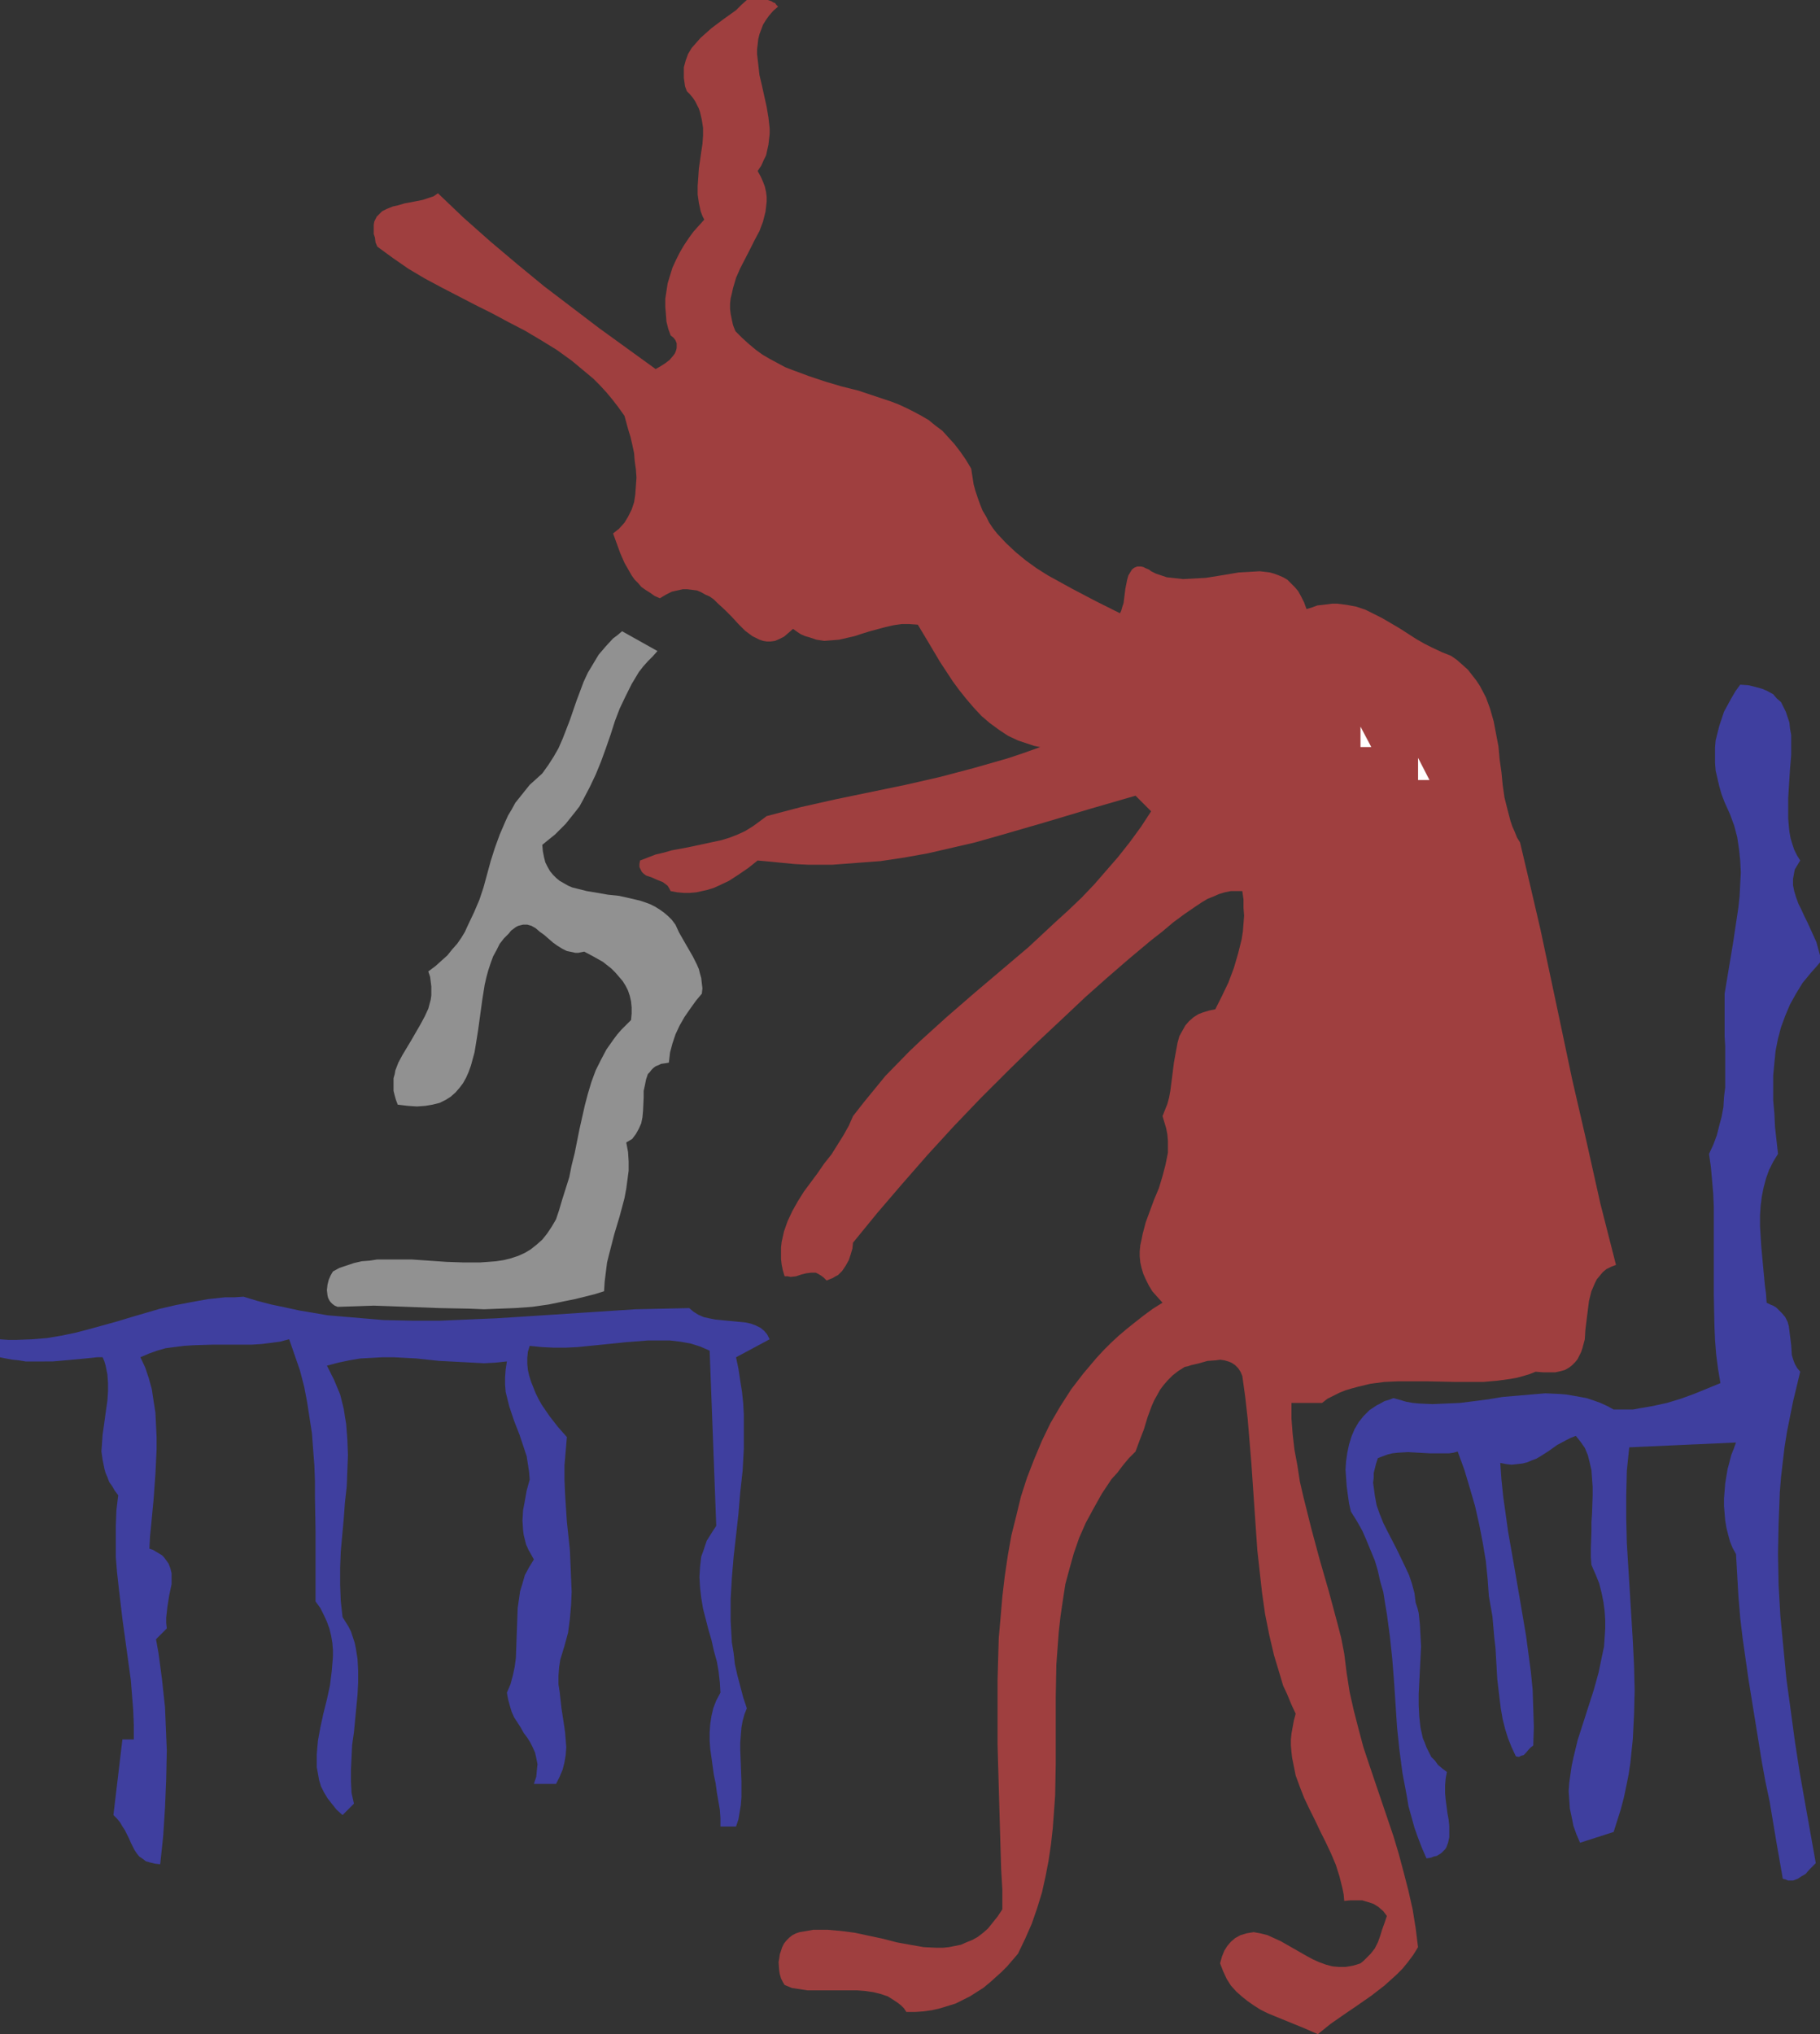
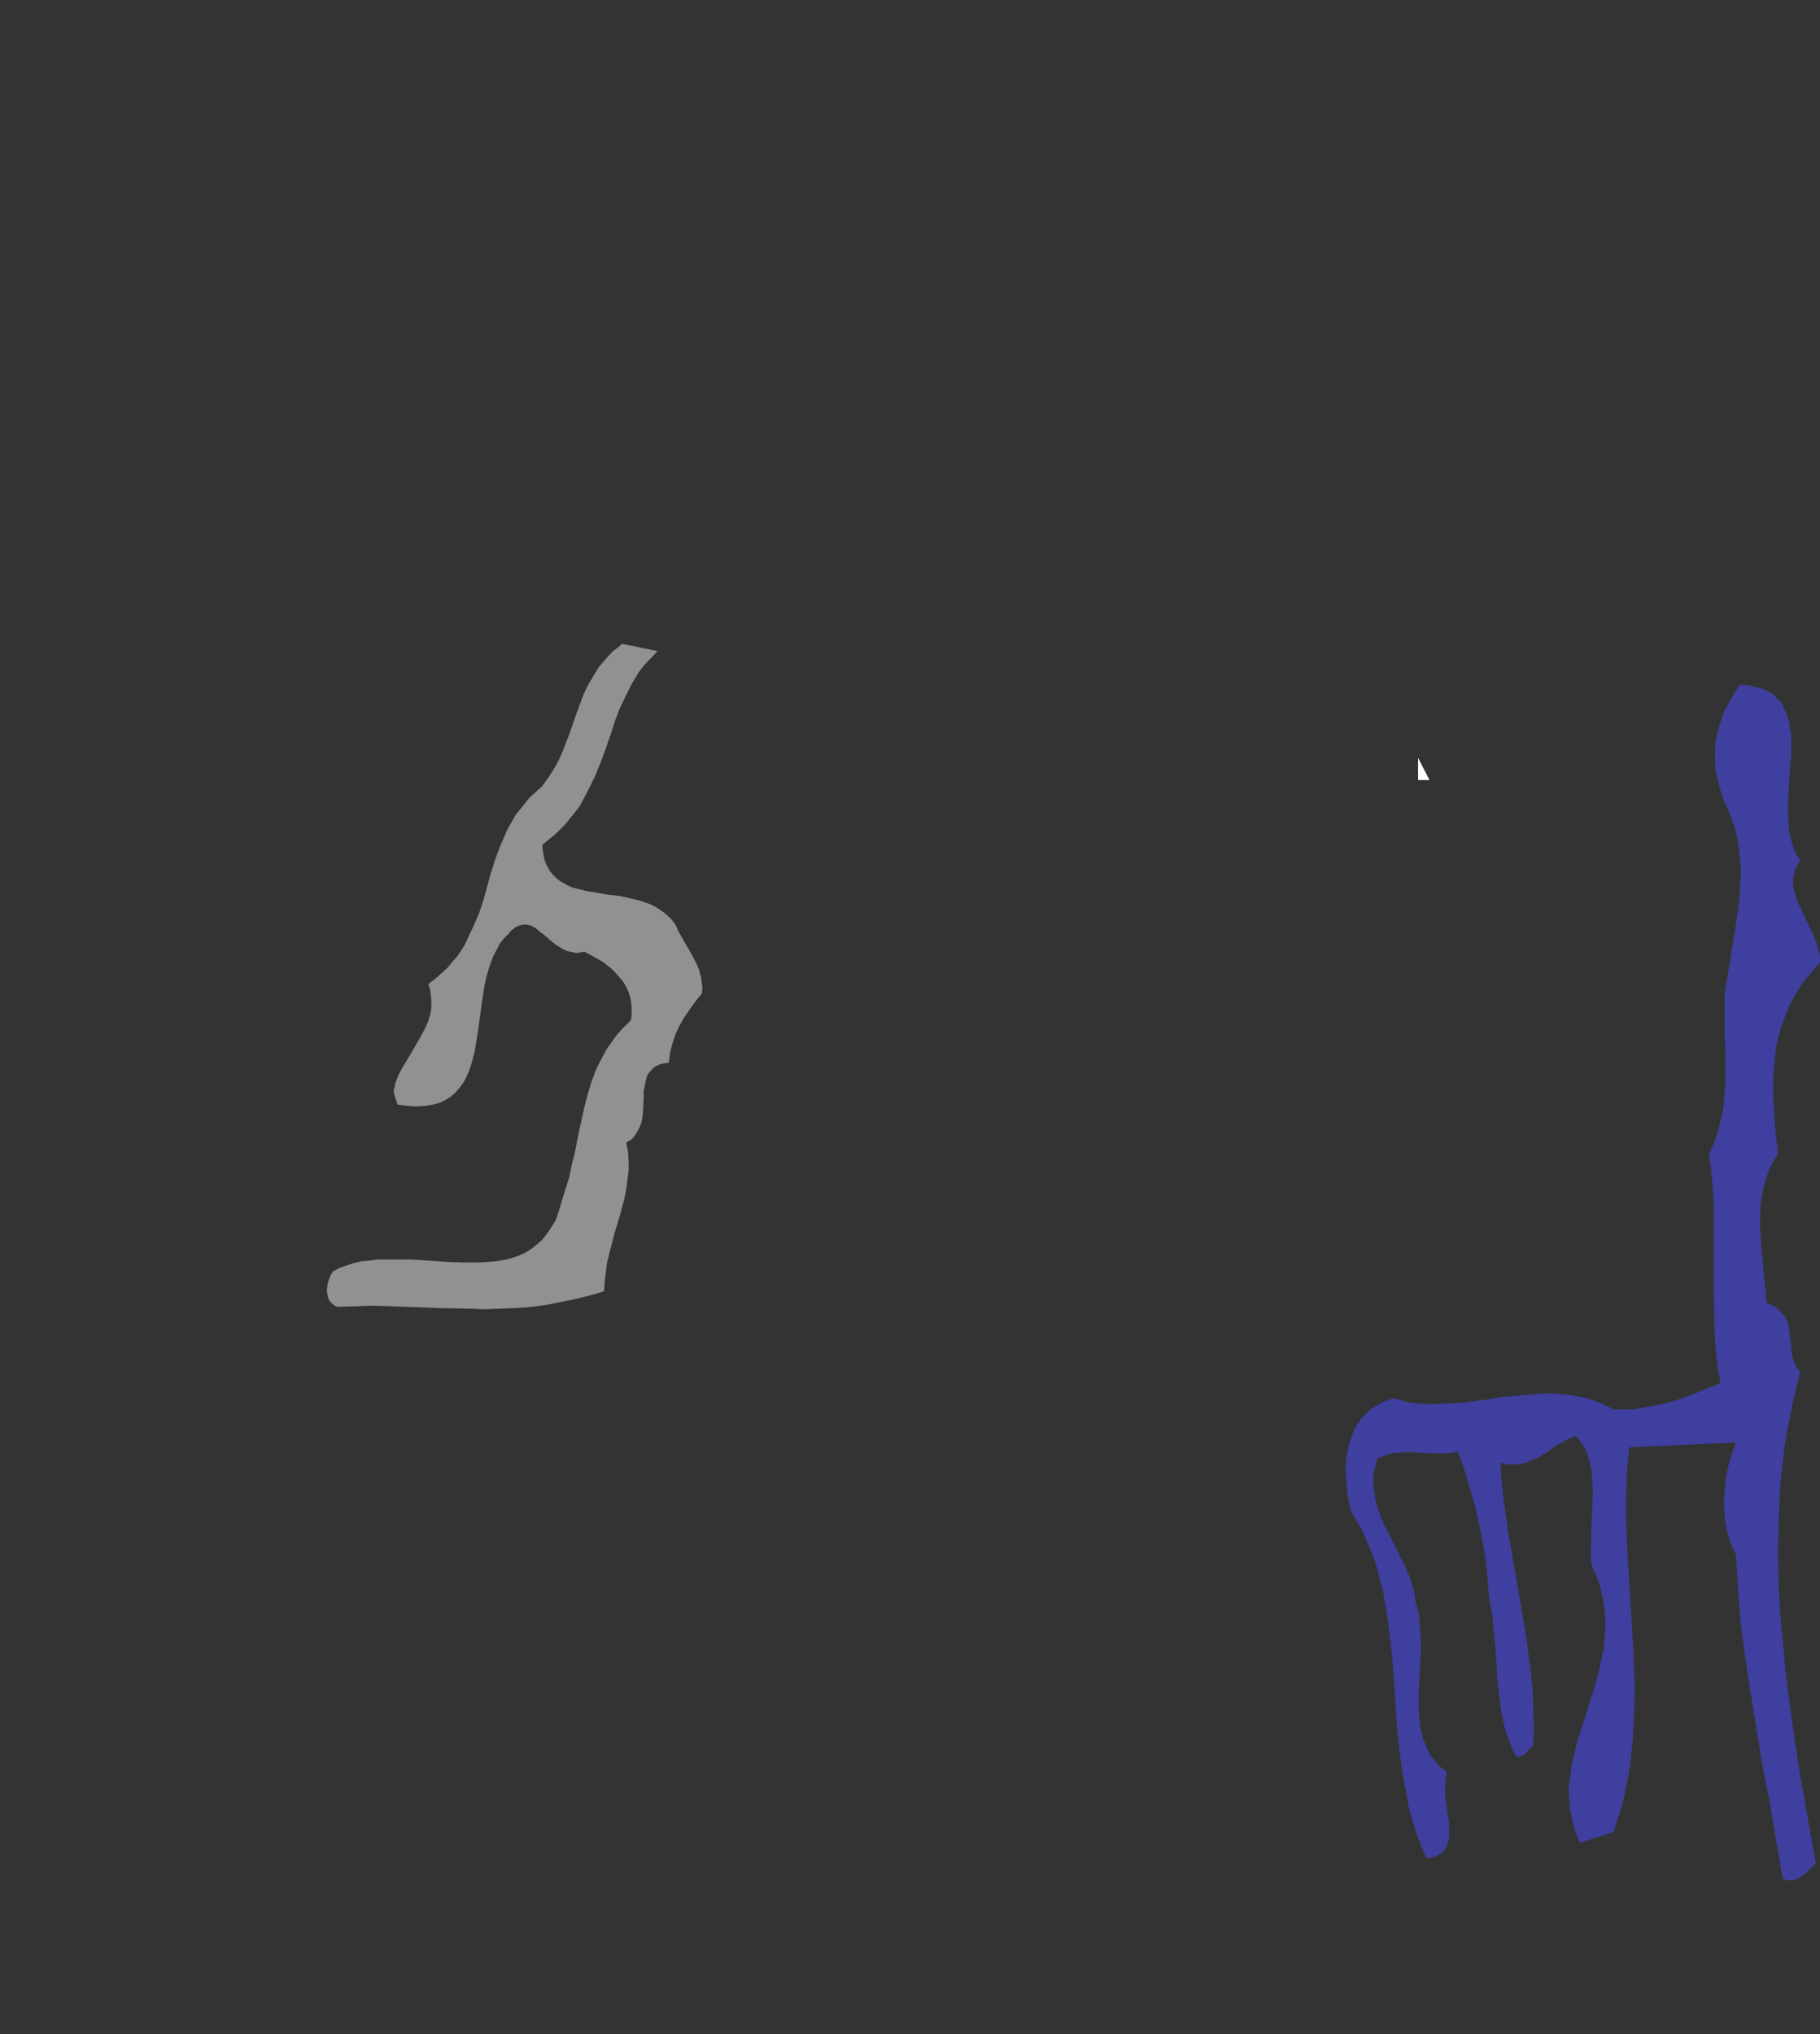
<svg xmlns="http://www.w3.org/2000/svg" xmlns:ns1="http://sodipodi.sourceforge.net/DTD/sodipodi-0.dtd" xmlns:ns2="http://www.inkscape.org/namespaces/inkscape" version="1.0" width="129.724mm" height="144.938mm" id="svg6" ns1:docname="Scientist.wmf">
  <rect width="100%" height="100%" fill="#333333" stroke="none" />
  <ns1:namedview id="namedview6" pagecolor="#ffffff" bordercolor="#000000" borderopacity="0.25" ns2:showpageshadow="2" ns2:pageopacity="0.0" ns2:pagecheckerboard="0" ns2:deskcolor="#d1d1d1" ns2:document-units="mm" />
  <defs id="defs1">
    <pattern id="WMFhbasepattern" patternUnits="userSpaceOnUse" width="6" height="6" x="0" y="0" />
  </defs>
-   <path style="fill:#9f3f3f;fill-opacity:1;fill-rule:evenodd;stroke:none" d="m 419.998,273.899 -5.01,-23.593 -2.747,-11.796 -2.747,-11.635 -0.808,-1.293 -0.646,-1.616 -0.646,-1.454 -0.485,-1.454 -0.808,-3.07 -0.808,-3.232 -0.485,-3.393 -0.323,-3.393 -0.485,-3.393 -0.323,-3.555 -0.646,-3.393 -0.646,-3.393 -0.97,-3.393 -1.131,-3.07 -1.616,-3.07 -0.97,-1.454 -1.131,-1.454 -1.131,-1.454 -1.454,-1.293 -1.454,-1.293 -1.616,-1.131 -2.424,-0.97 -2.424,-1.131 -2.262,-1.131 -2.262,-1.293 -2.262,-1.454 -2.262,-1.454 -4.686,-2.747 -2.262,-1.131 -2.262,-1.131 -2.424,-0.808 -2.586,-0.485 -2.586,-0.323 h -1.293 l -1.293,0.162 -1.293,0.162 -1.454,0.162 -1.293,0.485 -1.616,0.485 -0.646,-1.778 -0.808,-1.616 -0.808,-1.454 -0.97,-1.131 -0.97,-0.97 -0.97,-0.97 -1.131,-0.646 -1.131,-0.485 -1.293,-0.485 -1.131,-0.323 -1.293,-0.162 -1.454,-0.162 -2.747,0.162 -2.909,0.162 -2.909,0.485 -2.909,0.485 -3.07,0.485 -3.07,0.162 -3.07,0.162 -1.454,-0.162 -1.454,-0.162 -1.454,-0.162 -1.454,-0.485 -1.454,-0.485 -1.293,-0.646 -0.646,-0.485 -0.808,-0.323 -0.646,-0.323 -0.646,-0.162 h -0.485 -0.485 l -0.808,0.323 -0.646,0.485 -0.485,0.808 -0.485,0.808 -0.323,1.131 -0.485,2.424 -0.323,2.585 -0.162,1.293 -0.323,0.97 -0.323,1.131 -0.323,0.646 -6.464,-3.232 -6.464,-3.393 -3.232,-1.778 -3.232,-1.778 -3.07,-1.939 -2.909,-2.101 -2.747,-2.262 -2.586,-2.424 -2.424,-2.585 -1.131,-1.454 -0.97,-1.454 -0.808,-1.616 -0.97,-1.616 -0.646,-1.616 -0.646,-1.778 -0.646,-1.939 -0.485,-1.778 -0.323,-2.101 -0.323,-2.101 -1.454,-2.424 -1.454,-2.101 -1.616,-2.101 -1.616,-1.778 -1.616,-1.778 -1.939,-1.454 -1.778,-1.454 -1.939,-1.131 -2.101,-1.131 -1.939,-0.97 -2.101,-0.97 -2.101,-0.808 -4.363,-1.454 -4.363,-1.454 -4.525,-1.131 -4.363,-1.293 -4.363,-1.454 -4.363,-1.616 -2.101,-0.808 -2.101,-1.131 -2.101,-1.131 -1.939,-1.131 -1.778,-1.293 -1.939,-1.616 -1.778,-1.616 -1.778,-1.778 -0.646,-1.616 -0.323,-1.454 -0.323,-1.616 -0.162,-1.293 v -1.454 l 0.162,-1.454 0.323,-1.293 0.323,-1.454 0.808,-2.747 1.131,-2.585 2.586,-5.009 1.293,-2.585 1.293,-2.424 0.97,-2.585 0.646,-2.585 0.162,-1.293 0.162,-1.454 v -1.293 l -0.162,-1.293 -0.323,-1.454 -0.485,-1.293 -0.646,-1.454 -0.808,-1.454 0.97,-1.454 0.646,-1.454 0.646,-1.293 0.323,-1.454 0.323,-1.454 0.162,-1.454 0.162,-1.454 v -1.454 l -0.323,-2.909 -0.485,-2.909 -0.646,-2.909 -0.646,-2.909 -0.646,-2.747 -0.323,-2.909 -0.323,-2.747 V 13.251 l 0.162,-1.293 0.162,-1.454 0.323,-1.293 0.485,-1.293 0.485,-1.293 0.808,-1.293 0.808,-1.131 1.131,-1.293 1.293,-1.131 -0.485,-0.485 -0.323,-0.485 -0.485,-0.162 L 207.817,0.323 206.848,0 h -0.97 -2.424 -1.131 -1.131 l -1.454,1.293 -1.454,1.454 -3.394,2.424 -3.232,2.424 -1.454,1.293 -1.454,1.293 -1.293,1.454 -1.131,1.293 -0.97,1.616 -0.646,1.778 -0.485,1.778 v 0.97 0.97 0.97 l 0.162,1.131 0.162,1.131 0.485,1.293 0.808,0.808 0.808,0.97 0.646,0.97 0.485,0.97 0.485,0.97 0.323,0.97 0.485,2.101 0.323,2.101 v 2.101 l -0.162,2.262 -0.323,2.101 -0.323,2.262 -0.323,2.262 -0.162,2.424 -0.162,2.262 v 2.262 l 0.323,2.262 0.485,2.262 0.485,1.293 0.485,0.97 -1.454,1.616 -1.454,1.616 -1.293,1.778 -1.293,1.939 -1.131,1.939 -0.97,1.939 -0.97,2.101 -0.646,2.101 -0.646,2.101 -0.323,2.101 -0.323,2.101 v 2.101 l 0.162,1.939 0.162,2.101 0.485,1.939 0.646,1.778 0.808,0.646 0.485,0.646 0.323,0.808 v 0.646 0.646 l -0.162,0.646 -0.323,0.808 -0.485,0.646 -0.97,1.131 -1.293,0.97 -1.293,0.808 -1.131,0.646 -7.595,-5.494 -7.595,-5.494 -7.434,-5.656 -7.434,-5.656 -7.272,-5.979 -7.272,-6.141 -7.11,-6.302 -6.949,-6.625 -1.131,0.808 -1.454,0.485 -1.454,0.485 -1.616,0.323 -1.616,0.323 -1.778,0.323 -1.616,0.485 -1.454,0.323 -1.616,0.646 -1.293,0.646 -0.97,0.97 -0.485,0.485 -0.323,0.646 -0.323,0.646 -0.162,0.808 v 0.808 0.808 0.97 l 0.323,0.97 0.162,1.293 0.485,1.131 4.202,3.07 4.202,2.909 4.363,2.585 4.525,2.424 9.05,4.686 4.525,2.262 4.525,2.424 4.363,2.262 4.363,2.585 4.202,2.585 4.04,2.909 1.939,1.616 3.878,3.232 1.778,1.778 1.778,1.939 1.616,1.939 1.616,2.101 1.616,2.262 0.485,1.778 0.485,1.778 0.646,2.101 0.485,2.101 0.485,2.262 0.162,2.101 0.323,2.262 0.162,2.262 -0.162,2.262 -0.162,2.262 -0.323,2.101 -0.646,1.939 -0.97,1.939 -0.97,1.616 -1.454,1.616 -0.808,0.646 -0.808,0.646 1.939,5.333 1.131,2.585 1.293,2.262 0.646,1.131 0.808,1.131 0.97,0.97 0.808,0.97 1.131,0.808 1.293,0.808 1.131,0.808 1.454,0.646 1.616,-0.97 1.616,-0.808 1.454,-0.323 1.454,-0.323 h 1.293 l 1.293,0.162 1.293,0.162 1.131,0.485 1.131,0.646 1.131,0.485 1.131,0.808 0.97,0.97 1.939,1.778 1.939,1.939 1.778,1.939 1.778,1.778 1.939,1.454 0.97,0.485 0.97,0.485 0.97,0.323 0.97,0.162 h 1.131 l 1.131,-0.162 1.131,-0.485 1.293,-0.646 1.131,-0.97 1.293,-1.131 1.131,0.808 0.97,0.646 1.131,0.485 1.131,0.323 1.939,0.646 2.101,0.323 2.101,-0.162 1.939,-0.162 2.101,-0.485 2.101,-0.485 1.939,-0.646 2.101,-0.646 4.202,-1.131 2.101,-0.485 2.262,-0.323 h 2.101 l 2.262,0.162 1.454,2.424 1.454,2.424 3.07,5.171 3.394,5.171 1.778,2.424 1.939,2.424 1.939,2.262 2.101,2.262 2.262,1.939 2.424,1.778 2.424,1.616 2.747,1.293 1.454,0.485 1.454,0.485 1.454,0.485 1.616,0.323 -4.525,1.616 -4.363,1.454 -4.525,1.293 -4.525,1.293 -9.211,2.424 -9.211,2.101 -9.373,1.939 -9.373,1.939 -9.373,2.101 -9.211,2.424 -1.939,1.454 -1.778,1.293 -2.101,1.293 -2.101,0.97 -2.101,0.808 -2.101,0.646 -4.525,0.97 -4.525,0.97 -4.363,0.808 -2.262,0.646 -2.101,0.485 -2.101,0.808 -2.101,0.808 -0.162,0.97 v 0.808 l 0.323,0.646 0.323,0.646 0.485,0.485 0.646,0.485 1.454,0.485 1.454,0.646 1.616,0.646 0.646,0.485 0.646,0.485 0.485,0.808 0.323,0.646 1.778,0.323 1.778,0.162 h 1.616 l 1.778,-0.162 1.454,-0.323 1.454,-0.323 1.616,-0.485 1.454,-0.646 2.747,-1.293 2.747,-1.778 2.586,-1.778 2.424,-1.939 3.555,0.323 3.232,0.323 3.394,0.323 3.394,0.162 h 3.394 3.232 l 6.464,-0.485 6.464,-0.485 6.464,-0.97 6.302,-1.131 6.302,-1.454 6.302,-1.454 6.302,-1.778 12.282,-3.555 12.443,-3.717 12.282,-3.555 4.202,4.201 -2.747,4.201 -3.07,4.201 -3.07,3.878 -3.232,3.717 -3.232,3.717 -3.394,3.555 -3.555,3.393 -3.555,3.232 -7.11,6.625 -7.434,6.302 -7.434,6.302 -7.272,6.302 -6.787,6.141 -3.232,3.07 -6.464,6.625 -2.909,3.555 -2.909,3.555 -2.909,3.717 -1.131,2.585 -1.454,2.585 -1.616,2.585 -1.616,2.585 -1.939,2.424 -1.778,2.585 -3.717,5.009 -1.616,2.585 -1.454,2.585 -1.293,2.747 -0.97,2.747 -0.323,1.454 -0.323,1.454 -0.162,1.454 v 1.454 1.616 l 0.162,1.454 0.323,1.616 0.485,1.616 h 0.808 l 0.808,0.162 1.454,-0.162 1.454,-0.485 1.293,-0.323 1.293,-0.162 h 0.646 0.646 l 0.646,0.323 0.808,0.485 0.646,0.485 0.808,0.808 0.808,-0.323 0.808,-0.323 0.808,-0.485 0.646,-0.323 1.131,-1.131 0.97,-1.454 0.808,-1.454 0.485,-1.454 0.485,-1.616 0.162,-1.616 6.464,-7.918 6.787,-7.918 6.787,-7.756 6.949,-7.595 7.272,-7.595 7.434,-7.433 7.434,-7.272 7.757,-7.272 5.656,-5.333 5.818,-5.171 5.979,-5.171 5.979,-5.009 2.909,-2.262 3.07,-2.585 3.07,-2.262 3.07,-2.101 1.454,-0.97 1.616,-0.97 1.616,-0.646 1.454,-0.646 1.616,-0.485 1.616,-0.323 h 1.454 1.616 l 0.323,2.262 v 2.262 l 0.162,2.101 -0.162,2.101 -0.162,2.101 -0.323,2.101 -0.485,1.939 -0.485,1.939 -1.131,3.878 -1.454,3.878 -1.778,3.717 -1.778,3.555 -1.616,0.323 -1.616,0.485 -1.293,0.485 -1.293,0.808 -1.293,1.131 -0.97,1.131 -0.808,1.454 -0.808,1.454 -0.485,1.778 -0.323,1.778 -0.646,3.555 -0.485,3.878 -0.485,3.717 -0.323,1.778 -0.485,1.778 -0.646,1.616 -0.646,1.616 0.485,1.616 0.485,1.616 0.323,1.616 0.162,1.778 v 1.616 1.616 l -0.323,1.616 -0.323,1.616 -0.808,3.07 -0.97,3.232 -1.293,3.07 -1.131,3.07 -1.131,3.07 -0.808,3.07 -0.323,1.616 -0.323,1.454 -0.162,1.616 v 1.454 l 0.162,1.616 0.323,1.454 0.485,1.616 0.646,1.454 0.808,1.616 0.97,1.616 1.293,1.454 1.454,1.616 -2.586,1.616 -2.424,1.778 -2.262,1.778 -2.424,1.939 -2.101,1.778 -2.101,1.939 -1.939,1.939 -1.939,2.101 -3.555,4.201 -1.616,2.101 -1.616,2.101 -2.909,4.525 -2.747,4.686 -2.262,4.686 -2.101,5.009 -1.939,5.009 -1.616,5.009 -1.293,5.333 -1.293,5.171 -0.97,5.494 -0.808,5.494 -0.646,5.494 -0.485,5.656 -0.485,5.494 -0.162,5.656 -0.162,5.817 v 5.656 11.473 l 0.323,11.311 0.323,11.311 0.323,10.988 0.323,5.494 v 5.333 l -1.293,1.939 -1.293,1.616 -1.293,1.616 -1.293,1.131 -1.454,1.131 -1.454,0.808 -1.616,0.646 -1.454,0.646 -1.616,0.323 -1.616,0.323 -1.616,0.162 h -1.778 l -3.394,-0.162 -3.717,-0.646 -3.555,-0.646 -3.717,-0.97 -7.595,-1.616 -3.717,-0.485 -3.717,-0.323 h -1.939 -1.778 l -1.778,0.323 -1.939,0.323 -0.97,0.323 -0.97,0.485 -0.808,0.646 -0.808,0.808 -0.646,0.808 -0.485,0.97 -0.323,0.97 -0.323,0.97 -0.162,1.131 -0.162,0.97 0.162,2.262 0.162,0.97 0.323,1.131 0.485,0.97 0.485,0.808 1.939,0.808 2.101,0.323 2.101,0.323 h 2.101 4.525 4.525 2.262 l 2.101,0.162 2.262,0.323 1.939,0.485 1.939,0.646 1.778,1.131 0.97,0.646 0.808,0.646 0.808,0.808 0.646,0.97 h 2.424 l 2.262,-0.162 2.262,-0.323 2.101,-0.485 2.101,-0.646 2.101,-0.646 1.939,-0.97 1.939,-0.97 1.778,-1.131 1.778,-1.131 1.778,-1.454 1.616,-1.454 1.616,-1.454 1.454,-1.454 2.909,-3.393 1.939,-4.04 1.778,-4.04 1.454,-4.201 1.293,-4.201 0.97,-4.363 0.808,-4.201 0.646,-4.363 0.485,-4.363 0.323,-4.363 0.323,-4.525 0.162,-8.726 v -8.888 -8.888 l 0.162,-8.726 0.323,-4.363 0.323,-4.363 0.485,-4.363 0.646,-4.363 0.646,-4.201 1.131,-4.201 1.131,-4.04 1.454,-4.201 1.778,-4.04 2.101,-3.878 2.262,-4.04 1.293,-1.939 1.293,-1.939 1.616,-1.778 1.454,-1.939 1.616,-1.939 1.778,-1.778 1.131,-3.07 1.131,-2.909 0.97,-3.232 1.131,-3.07 0.646,-1.454 0.808,-1.454 0.808,-1.454 0.97,-1.293 1.131,-1.293 1.293,-1.293 1.454,-1.131 1.778,-1.131 0.808,-0.162 0.97,-0.323 2.101,-0.485 2.262,-0.646 2.262,-0.162 1.131,-0.162 1.131,0.162 1.131,0.323 0.808,0.323 0.97,0.646 0.808,0.808 0.646,0.97 0.485,1.131 0.808,5.817 0.646,5.817 0.485,5.817 0.485,5.817 0.808,11.796 0.808,11.796 0.646,5.817 0.646,5.817 0.808,5.656 1.131,5.656 1.293,5.494 1.616,5.333 0.808,2.747 1.131,2.424 1.131,2.747 1.131,2.424 -0.485,1.778 -0.323,1.778 -0.323,1.778 -0.162,1.616 v 1.616 l 0.162,1.778 0.162,1.454 0.323,1.616 0.646,3.232 1.131,3.07 1.131,2.909 1.454,3.07 1.454,2.909 1.454,3.07 1.454,2.909 1.454,3.07 1.293,3.07 0.97,3.07 0.808,3.232 0.323,1.616 0.162,1.778 1.616,-0.162 h 1.778 1.454 l 1.616,0.485 1.454,0.485 1.293,0.808 1.293,1.131 0.485,0.646 0.485,0.646 -0.646,1.939 -0.646,1.778 -0.485,1.616 -0.646,1.778 -0.808,1.616 -1.131,1.454 -1.293,1.293 -0.646,0.646 -0.808,0.646 -0.97,0.323 -1.131,0.323 -1.939,0.323 h -1.778 l -1.778,-0.162 -1.778,-0.485 -1.778,-0.646 -1.778,-0.808 -1.778,-0.97 -6.787,-3.878 -1.778,-0.808 -1.778,-0.808 -1.939,-0.485 -1.778,-0.323 -1.939,0.323 -1.616,0.485 -1.454,0.808 -1.131,0.97 -0.97,1.131 -0.808,1.293 -0.646,1.616 -0.485,1.778 0.808,2.101 0.97,2.101 1.131,1.778 1.454,1.616 1.454,1.293 1.616,1.293 1.616,1.131 1.778,1.131 1.939,0.97 1.939,0.808 7.918,3.232 3.717,1.616 3.394,-2.747 3.717,-2.585 3.555,-2.424 3.717,-2.585 3.555,-2.747 1.616,-1.454 1.616,-1.454 1.616,-1.616 1.454,-1.778 1.454,-1.939 1.293,-2.101 -0.646,-5.171 -0.808,-5.009 -1.131,-5.009 -1.293,-5.009 -1.293,-4.848 -1.454,-4.848 -3.232,-9.534 -3.232,-9.534 -1.616,-4.848 -1.293,-4.848 -1.293,-5.009 -1.131,-5.009 -0.808,-5.171 -0.646,-5.171 -0.808,-4.201 -1.131,-4.363 -2.262,-8.403 -2.424,-8.403 -2.262,-8.403 -2.101,-8.403 -0.97,-4.201 -0.646,-4.201 -0.808,-4.363 -0.485,-4.201 -0.323,-4.201 v -4.201 h 8.242 l 1.454,-1.131 1.616,-0.808 1.616,-0.808 1.616,-0.646 1.616,-0.485 1.778,-0.485 3.394,-0.808 3.717,-0.485 3.717,-0.162 h 3.717 3.878 l 7.757,0.162 h 3.878 3.717 l 3.717,-0.323 3.555,-0.485 1.778,-0.323 1.778,-0.485 1.616,-0.485 1.616,-0.646 2.101,0.162 h 1.778 1.454 l 1.454,-0.323 1.131,-0.323 1.131,-0.646 0.808,-0.646 0.808,-0.808 0.646,-0.808 0.485,-0.97 0.485,-0.97 0.323,-0.97 0.646,-2.424 0.162,-2.585 0.323,-2.585 0.323,-2.585 0.323,-2.585 0.646,-2.585 0.485,-1.131 0.485,-1.131 0.485,-0.97 0.808,-0.97 0.808,-0.97 0.97,-0.808 1.293,-0.646 1.293,-0.485 -4.202,-16.482 -3.717,-16.644 -3.878,-16.806 z" id="path1" />
-   <path style="fill:#919191;fill-opacity:1;fill-rule:evenodd;stroke:none" d="m 177.113,175.328 -1.293,1.454 -1.293,1.293 -1.293,1.454 -1.131,1.454 -0.97,1.616 -0.97,1.616 -1.616,3.232 -1.616,3.393 -1.293,3.393 -1.131,3.555 -1.293,3.717 -1.293,3.555 -1.454,3.555 -1.616,3.393 -1.778,3.393 -0.97,1.778 -1.131,1.454 -1.293,1.616 -1.293,1.616 -1.454,1.454 -1.454,1.454 -1.616,1.293 -1.778,1.454 0.162,1.778 0.323,1.616 0.323,1.293 0.646,1.293 0.646,1.131 0.808,0.97 0.808,0.808 0.97,0.808 1.131,0.646 1.131,0.646 1.131,0.485 1.293,0.323 2.586,0.646 2.909,0.485 2.747,0.485 3.07,0.323 2.909,0.646 2.747,0.646 1.454,0.485 1.293,0.485 1.293,0.646 1.293,0.808 1.131,0.808 1.131,0.97 0.97,0.97 0.97,1.293 0.97,2.101 1.293,2.262 2.424,4.201 1.131,2.262 0.485,1.131 0.323,1.293 0.323,1.131 0.162,1.454 0.162,1.293 -0.162,1.454 -1.616,1.939 -1.616,2.262 -1.454,2.101 -1.293,2.262 -1.131,2.424 -0.808,2.424 -0.646,2.424 -0.323,2.747 -0.97,0.162 -1.131,0.162 -0.646,0.323 -0.808,0.323 -0.646,0.485 -0.485,0.485 -0.485,0.646 -0.485,0.485 -0.485,1.454 -0.323,1.616 -0.323,1.454 v 1.778 l -0.162,3.555 -0.162,1.778 -0.323,1.616 -0.646,1.454 -0.808,1.454 -0.485,0.646 -0.485,0.646 -0.808,0.485 -0.808,0.485 0.485,2.585 0.162,2.585 v 2.424 l -0.323,2.424 -0.323,2.424 -0.485,2.585 -1.293,4.848 -1.454,4.848 -1.293,5.009 -0.646,2.585 -0.323,2.585 -0.323,2.585 -0.162,2.585 -2.586,0.808 -2.586,0.646 -2.586,0.646 -2.424,0.485 -4.686,0.97 -4.525,0.646 -4.525,0.323 -4.202,0.162 -4.202,0.162 -4.04,-0.162 -8.242,-0.162 -8.403,-0.323 -4.363,-0.162 -4.686,-0.162 -4.686,0.162 -5.01,0.162 -0.808,-0.323 -0.646,-0.485 -0.485,-0.485 -0.323,-0.485 -0.323,-0.646 -0.162,-0.646 -0.162,-1.454 0.162,-1.454 0.323,-1.293 0.485,-1.131 0.646,-1.131 1.778,-0.97 1.939,-0.646 1.939,-0.646 2.101,-0.485 2.101,-0.162 2.101,-0.323 h 2.262 2.262 4.686 l 4.686,0.323 4.686,0.323 4.686,0.162 h 4.363 l 2.262,-0.162 2.101,-0.162 2.101,-0.323 1.939,-0.485 1.939,-0.646 1.778,-0.808 1.616,-0.97 1.616,-1.293 1.454,-1.293 1.293,-1.616 1.293,-1.939 1.131,-1.939 0.808,-2.424 0.808,-2.747 0.97,-3.07 0.97,-3.07 0.646,-3.232 0.808,-3.232 1.293,-6.464 1.454,-6.464 0.808,-3.07 0.97,-3.232 1.131,-3.07 1.454,-2.909 1.454,-2.747 1.939,-2.747 0.97,-1.293 1.131,-1.293 1.293,-1.293 1.293,-1.293 0.162,-1.778 v -1.616 l -0.162,-1.616 -0.323,-1.454 -0.485,-1.454 -0.646,-1.293 -0.808,-1.293 -0.97,-1.131 -0.97,-1.131 -1.131,-1.131 -2.262,-1.778 -2.586,-1.454 -2.424,-1.293 -0.808,0.162 -0.808,0.162 h -0.808 l -0.646,-0.162 -1.616,-0.323 -1.293,-0.646 -1.293,-0.808 -1.131,-0.808 -2.424,-2.101 -1.131,-0.808 -1.131,-0.97 -1.131,-0.646 -1.131,-0.323 h -1.131 l -0.646,0.162 -0.646,0.162 -0.646,0.323 -0.646,0.485 -0.646,0.485 -0.646,0.808 -1.293,1.293 -1.131,1.454 -0.808,1.616 -0.97,1.778 -0.646,1.778 -0.646,1.939 -0.485,1.778 -0.485,2.101 -0.646,4.04 -1.131,8.241 -0.646,4.04 -0.323,1.939 -0.485,1.778 -0.485,1.778 -0.646,1.778 -0.646,1.454 -0.808,1.454 -0.97,1.293 -1.131,1.293 -1.293,1.131 -1.293,0.808 -1.616,0.808 -1.939,0.485 -1.939,0.323 -2.262,0.162 -2.424,-0.162 -2.747,-0.323 -0.485,-1.293 -0.323,-1.131 -0.323,-1.293 v -1.131 -1.131 -1.131 l 0.323,-1.131 0.162,-0.97 0.808,-2.101 1.131,-2.101 2.424,-4.04 2.424,-4.201 1.131,-2.101 0.97,-2.101 0.646,-2.424 0.162,-1.131 v -1.131 -1.293 l -0.162,-1.293 -0.162,-1.293 -0.485,-1.454 1.939,-1.454 1.616,-1.454 1.616,-1.454 1.293,-1.616 1.293,-1.454 1.131,-1.616 0.97,-1.616 0.808,-1.778 1.616,-3.393 1.454,-3.393 1.131,-3.393 0.97,-3.555 0.485,-1.778 0.485,-1.778 1.131,-3.555 1.293,-3.555 1.454,-3.393 0.808,-1.778 0.97,-1.616 0.97,-1.778 1.293,-1.616 1.293,-1.616 1.293,-1.616 1.616,-1.454 1.778,-1.616 1.616,-2.262 1.454,-2.262 1.293,-2.262 1.131,-2.585 1.939,-5.009 1.778,-5.171 0.97,-2.585 0.97,-2.585 1.131,-2.424 1.454,-2.424 1.454,-2.424 1.939,-2.262 1.939,-2.101 1.293,-0.97 1.131,-0.97 z" id="path2" />
+   <path style="fill:#919191;fill-opacity:1;fill-rule:evenodd;stroke:none" d="m 177.113,175.328 -1.293,1.454 -1.293,1.293 -1.293,1.454 -1.131,1.454 -0.97,1.616 -0.97,1.616 -1.616,3.232 -1.616,3.393 -1.293,3.393 -1.131,3.555 -1.293,3.717 -1.293,3.555 -1.454,3.555 -1.616,3.393 -1.778,3.393 -0.97,1.778 -1.131,1.454 -1.293,1.616 -1.293,1.616 -1.454,1.454 -1.454,1.454 -1.616,1.293 -1.778,1.454 0.162,1.778 0.323,1.616 0.323,1.293 0.646,1.293 0.646,1.131 0.808,0.97 0.808,0.808 0.97,0.808 1.131,0.646 1.131,0.646 1.131,0.485 1.293,0.323 2.586,0.646 2.909,0.485 2.747,0.485 3.07,0.323 2.909,0.646 2.747,0.646 1.454,0.485 1.293,0.485 1.293,0.646 1.293,0.808 1.131,0.808 1.131,0.97 0.97,0.97 0.97,1.293 0.97,2.101 1.293,2.262 2.424,4.201 1.131,2.262 0.485,1.131 0.323,1.293 0.323,1.131 0.162,1.454 0.162,1.293 -0.162,1.454 -1.616,1.939 -1.616,2.262 -1.454,2.101 -1.293,2.262 -1.131,2.424 -0.808,2.424 -0.646,2.424 -0.323,2.747 -0.97,0.162 -1.131,0.162 -0.646,0.323 -0.808,0.323 -0.646,0.485 -0.485,0.485 -0.485,0.646 -0.485,0.485 -0.485,1.454 -0.323,1.616 -0.323,1.454 v 1.778 l -0.162,3.555 -0.162,1.778 -0.323,1.616 -0.646,1.454 -0.808,1.454 -0.485,0.646 -0.485,0.646 -0.808,0.485 -0.808,0.485 0.485,2.585 0.162,2.585 v 2.424 l -0.323,2.424 -0.323,2.424 -0.485,2.585 -1.293,4.848 -1.454,4.848 -1.293,5.009 -0.646,2.585 -0.323,2.585 -0.323,2.585 -0.162,2.585 -2.586,0.808 -2.586,0.646 -2.586,0.646 -2.424,0.485 -4.686,0.97 -4.525,0.646 -4.525,0.323 -4.202,0.162 -4.202,0.162 -4.04,-0.162 -8.242,-0.162 -8.403,-0.323 -4.363,-0.162 -4.686,-0.162 -4.686,0.162 -5.01,0.162 -0.808,-0.323 -0.646,-0.485 -0.485,-0.485 -0.323,-0.485 -0.323,-0.646 -0.162,-0.646 -0.162,-1.454 0.162,-1.454 0.323,-1.293 0.485,-1.131 0.646,-1.131 1.778,-0.97 1.939,-0.646 1.939,-0.646 2.101,-0.485 2.101,-0.162 2.101,-0.323 h 2.262 2.262 4.686 l 4.686,0.323 4.686,0.323 4.686,0.162 h 4.363 l 2.262,-0.162 2.101,-0.162 2.101,-0.323 1.939,-0.485 1.939,-0.646 1.778,-0.808 1.616,-0.97 1.616,-1.293 1.454,-1.293 1.293,-1.616 1.293,-1.939 1.131,-1.939 0.808,-2.424 0.808,-2.747 0.97,-3.07 0.97,-3.07 0.646,-3.232 0.808,-3.232 1.293,-6.464 1.454,-6.464 0.808,-3.07 0.97,-3.232 1.131,-3.07 1.454,-2.909 1.454,-2.747 1.939,-2.747 0.97,-1.293 1.131,-1.293 1.293,-1.293 1.293,-1.293 0.162,-1.778 v -1.616 l -0.162,-1.616 -0.323,-1.454 -0.485,-1.454 -0.646,-1.293 -0.808,-1.293 -0.97,-1.131 -0.97,-1.131 -1.131,-1.131 -2.262,-1.778 -2.586,-1.454 -2.424,-1.293 -0.808,0.162 -0.808,0.162 h -0.808 l -0.646,-0.162 -1.616,-0.323 -1.293,-0.646 -1.293,-0.808 -1.131,-0.808 -2.424,-2.101 -1.131,-0.808 -1.131,-0.97 -1.131,-0.646 -1.131,-0.323 h -1.131 l -0.646,0.162 -0.646,0.162 -0.646,0.323 -0.646,0.485 -0.646,0.485 -0.646,0.808 -1.293,1.293 -1.131,1.454 -0.808,1.616 -0.97,1.778 -0.646,1.778 -0.646,1.939 -0.485,1.778 -0.485,2.101 -0.646,4.04 -1.131,8.241 -0.646,4.04 -0.323,1.939 -0.485,1.778 -0.485,1.778 -0.646,1.778 -0.646,1.454 -0.808,1.454 -0.97,1.293 -1.131,1.293 -1.293,1.131 -1.293,0.808 -1.616,0.808 -1.939,0.485 -1.939,0.323 -2.262,0.162 -2.424,-0.162 -2.747,-0.323 -0.485,-1.293 -0.323,-1.131 -0.323,-1.293 l 0.323,-1.131 0.162,-0.97 0.808,-2.101 1.131,-2.101 2.424,-4.04 2.424,-4.201 1.131,-2.101 0.97,-2.101 0.646,-2.424 0.162,-1.131 v -1.131 -1.293 l -0.162,-1.293 -0.162,-1.293 -0.485,-1.454 1.939,-1.454 1.616,-1.454 1.616,-1.454 1.293,-1.616 1.293,-1.454 1.131,-1.616 0.97,-1.616 0.808,-1.778 1.616,-3.393 1.454,-3.393 1.131,-3.393 0.97,-3.555 0.485,-1.778 0.485,-1.778 1.131,-3.555 1.293,-3.555 1.454,-3.393 0.808,-1.778 0.97,-1.616 0.97,-1.778 1.293,-1.616 1.293,-1.616 1.293,-1.616 1.616,-1.454 1.778,-1.616 1.616,-2.262 1.454,-2.262 1.293,-2.262 1.131,-2.585 1.939,-5.009 1.778,-5.171 0.97,-2.585 0.97,-2.585 1.131,-2.424 1.454,-2.424 1.454,-2.424 1.939,-2.262 1.939,-2.101 1.293,-0.97 1.131,-0.97 z" id="path2" />
  <path style="fill:#3f3f9f;fill-opacity:1;fill-rule:evenodd;stroke:none" d="m 484.961,231.724 -0.485,0.808 -0.485,0.808 -0.485,0.808 -0.162,0.808 -0.323,1.778 v 1.616 l 0.323,1.616 0.485,1.616 0.646,1.778 0.808,1.616 0.808,1.778 0.808,1.616 1.616,3.555 0.808,1.778 0.485,1.778 0.485,1.778 v 1.939 l -1.131,1.293 -1.293,1.454 -2.262,2.747 -1.778,2.909 -1.616,2.909 -1.293,3.07 -1.131,3.07 -0.808,3.07 -0.646,3.232 -0.323,3.232 -0.323,3.393 v 3.393 3.393 l 0.323,3.555 0.162,3.555 0.808,7.272 -1.293,2.101 -1.131,2.262 -0.808,2.262 -0.646,2.424 -0.485,2.424 -0.323,2.585 -0.162,2.585 v 2.747 l 0.323,5.333 0.485,5.333 0.485,5.171 0.323,2.424 0.162,2.424 0.97,0.485 0.808,0.323 0.808,0.485 0.485,0.485 1.131,1.131 0.808,0.97 0.646,1.293 0.323,1.131 0.162,1.293 0.162,1.293 0.323,2.585 0.162,2.585 0.323,1.131 0.485,1.293 0.646,1.131 0.808,0.97 -0.97,4.04 -0.97,4.04 -0.808,4.04 -0.808,4.04 -0.646,4.04 -0.485,4.04 -0.485,4.201 -0.323,4.04 -0.323,8.403 -0.162,8.241 0.162,8.403 0.485,8.403 0.808,8.403 0.808,8.403 1.131,8.241 1.131,8.403 1.293,8.403 1.454,8.241 2.909,16.321 -1.778,1.778 -0.97,1.131 -1.131,0.646 -0.97,0.646 -1.293,0.485 h -0.646 -0.646 l -0.808,-0.323 -0.646,-0.162 -1.778,-10.18 -1.778,-10.665 -1.131,-5.333 -0.97,-5.333 -1.778,-10.988 -1.778,-10.988 -1.616,-11.311 -0.646,-5.494 -0.485,-5.817 -0.323,-5.656 -0.323,-5.656 -0.97,-1.778 -0.646,-1.616 -0.485,-1.778 -0.485,-1.939 -0.323,-1.939 -0.162,-1.939 -0.162,-1.939 v -2.101 l 0.162,-1.939 0.162,-2.101 0.323,-1.939 0.323,-1.939 0.485,-1.778 0.485,-1.939 0.646,-1.616 0.646,-1.778 -28.765,1.293 -0.646,6.302 -0.162,6.464 v 6.464 l 0.162,6.625 0.808,13.089 0.808,13.251 0.323,6.625 0.162,6.625 -0.162,6.464 -0.323,6.625 -0.323,3.07 -0.323,3.232 -0.485,3.232 -0.646,3.232 -0.646,3.07 -0.808,3.07 -0.97,3.07 -0.97,3.07 -9.05,2.909 -0.97,-2.262 -0.808,-2.262 -0.485,-2.424 -0.485,-2.262 -0.162,-2.424 -0.162,-2.262 0.162,-2.262 0.323,-2.262 0.323,-2.262 0.485,-2.262 1.131,-4.686 1.454,-4.525 1.454,-4.525 1.454,-4.525 1.293,-4.686 0.97,-4.686 0.485,-2.262 0.162,-2.424 0.162,-2.424 v -2.262 l -0.162,-2.424 -0.323,-2.424 -0.485,-2.424 -0.646,-2.585 -0.97,-2.424 -1.131,-2.585 -0.162,-2.101 v -2.262 l 0.162,-4.686 v -2.424 l 0.162,-2.424 0.162,-4.848 v -2.262 l -0.162,-2.262 -0.162,-2.262 -0.485,-2.101 -0.485,-1.939 -0.808,-1.939 -1.131,-1.616 -1.293,-1.616 -1.293,0.485 -1.293,0.646 -2.424,1.293 -2.262,1.616 -2.262,1.454 -1.131,0.646 -1.293,0.485 -1.131,0.485 -1.293,0.323 -1.454,0.162 -1.454,0.162 -1.454,-0.162 -1.616,-0.323 0.323,4.525 0.485,4.686 0.646,4.525 0.646,4.686 1.616,9.211 1.616,9.372 1.616,9.534 0.646,4.848 0.646,4.848 0.485,4.848 0.162,5.009 0.162,5.009 -0.162,5.009 -0.646,0.485 -0.485,0.485 -0.97,1.131 -0.485,0.485 -0.646,0.162 -0.646,0.323 -0.808,-0.162 -1.131,-2.424 -0.97,-2.424 -0.808,-2.585 -0.646,-2.585 -0.485,-2.747 -0.323,-2.585 -0.646,-5.494 -0.323,-5.656 -0.162,-2.747 -0.323,-2.747 -0.485,-5.656 -0.485,-2.747 -0.485,-2.747 -0.323,-4.525 -0.485,-4.848 -0.808,-4.848 -0.97,-5.009 -1.131,-5.009 -1.454,-5.009 -1.454,-4.848 -1.778,-4.848 -1.131,0.323 -1.131,0.162 h -2.586 -2.747 l -2.909,-0.162 -2.909,-0.162 -2.747,0.162 -1.454,0.162 -1.293,0.323 -1.293,0.485 -1.293,0.485 -0.485,1.454 -0.323,1.293 -0.323,1.293 v 1.293 l -0.162,1.293 0.162,1.131 0.323,2.424 0.485,2.585 0.808,2.262 0.97,2.424 1.131,2.262 2.424,4.686 2.262,4.686 1.131,2.424 0.808,2.424 0.646,2.424 0.323,2.585 0.485,1.454 0.323,1.293 0.323,3.07 0.162,2.909 0.162,3.07 -0.646,12.766 v 3.07 l 0.162,3.07 0.323,2.909 0.323,1.454 0.323,1.454 0.485,1.131 0.485,1.293 0.646,1.293 0.646,1.293 0.97,0.97 0.808,1.131 1.131,0.97 1.293,0.97 -0.323,1.778 -0.162,1.939 v 1.939 l 0.162,1.778 0.485,3.717 0.323,1.778 0.162,1.616 v 1.616 1.454 l -0.323,1.454 -0.485,1.293 -0.323,0.485 -0.485,0.485 -0.485,0.485 -0.485,0.323 -0.808,0.485 -0.808,0.162 -0.808,0.323 -1.131,0.162 -1.131,-2.585 -1.131,-2.909 -0.97,-2.747 -0.808,-2.909 -0.808,-2.909 -0.485,-2.909 -1.131,-5.979 -0.808,-6.141 -0.646,-6.141 -0.808,-12.281 -0.485,-6.141 -0.646,-6.141 -0.808,-5.979 -0.485,-2.909 -0.485,-3.07 -0.808,-2.747 -0.646,-2.909 -0.808,-2.747 -1.131,-2.747 -1.131,-2.747 -1.131,-2.585 -1.454,-2.585 -1.616,-2.585 -0.485,-2.101 -0.323,-2.262 -0.323,-2.424 -0.162,-2.262 -0.162,-2.262 0.162,-2.262 0.323,-2.262 0.485,-2.262 0.646,-2.101 0.808,-1.939 1.131,-1.939 1.293,-1.616 1.616,-1.616 0.97,-0.646 0.97,-0.646 0.97,-0.485 1.131,-0.646 1.131,-0.323 1.293,-0.485 1.778,0.485 1.616,0.485 1.778,0.323 1.778,0.162 3.555,0.162 3.717,-0.162 3.717,-0.162 3.878,-0.485 3.717,-0.485 3.878,-0.646 3.878,-0.323 3.717,-0.323 3.878,-0.323 3.717,0.162 1.939,0.162 1.939,0.323 1.778,0.323 1.778,0.323 1.939,0.646 1.778,0.646 1.778,0.808 1.778,0.97 h 1.616 1.778 1.778 l 1.778,-0.323 3.717,-0.646 3.717,-0.808 3.717,-1.131 3.555,-1.293 3.555,-1.454 3.555,-1.454 -0.646,-3.878 -0.485,-3.717 -0.323,-4.04 -0.162,-3.878 -0.162,-8.08 v -7.918 -8.08 -7.756 l -0.162,-3.717 -0.323,-3.717 -0.323,-3.555 -0.485,-3.393 1.131,-2.424 0.97,-2.585 0.646,-2.585 0.646,-2.424 0.485,-2.585 0.162,-2.747 0.323,-2.585 v -2.747 -5.333 -2.909 l -0.162,-2.747 v -5.656 -5.817 l 1.131,-6.787 1.131,-6.787 0.97,-6.464 0.485,-3.232 0.323,-3.07 0.162,-3.232 0.162,-3.07 -0.162,-3.232 -0.323,-3.07 -0.485,-3.232 -0.808,-3.07 -1.131,-3.07 -1.454,-3.232 -0.808,-2.101 -0.646,-2.262 -0.485,-2.101 -0.485,-2.101 -0.162,-2.101 v -2.101 -1.939 l 0.162,-1.939 0.485,-1.939 0.485,-1.939 0.646,-1.939 0.646,-1.939 0.97,-1.778 0.97,-1.778 1.131,-1.939 1.293,-1.778 2.262,0.162 1.939,0.485 1.778,0.485 1.454,0.646 1.454,0.808 0.97,1.131 1.131,0.97 0.646,1.293 0.646,1.293 0.485,1.454 0.485,1.454 0.162,1.616 0.323,1.778 v 1.778 3.555 l -0.323,3.878 -0.485,7.756 v 3.717 1.778 l 0.162,1.939 0.162,1.616 0.323,1.778 0.485,1.616 0.485,1.454 0.808,1.616 z" id="path3" />
-   <path style="fill:#ffffff;fill-opacity:1;fill-rule:evenodd;stroke:none" d="m 366.508,201.183 v -5.494 l 2.909,5.494 z" id="path4" />
  <path style="fill:#ffffff;fill-opacity:1;fill-rule:evenodd;stroke:none" d="m 382.022,210.07 v -5.979 l 3.07,5.979 z" id="path5" />
-   <path style="fill:#3f3f9f;fill-opacity:1;fill-rule:evenodd;stroke:none" d="m 185.678,352.272 1.131,0.97 1.293,0.808 1.454,0.646 1.454,0.323 1.616,0.323 1.616,0.162 1.616,0.162 1.778,0.162 3.232,0.323 1.454,0.323 1.293,0.485 1.293,0.646 0.97,0.808 0.808,0.97 0.323,0.646 0.323,0.646 -9.05,4.848 0.646,3.07 0.485,3.232 0.485,3.07 0.323,3.07 0.162,3.07 v 3.07 5.979 l -0.323,5.979 -0.646,5.817 -0.485,5.817 -0.646,5.817 -0.646,5.656 -0.485,5.817 -0.323,5.656 v 5.817 l 0.162,2.909 0.162,2.909 0.485,2.909 0.323,2.909 0.646,2.909 0.808,3.07 0.808,3.07 0.97,2.909 -0.646,1.616 -0.485,1.778 -0.323,1.778 -0.162,1.939 -0.162,2.101 v 1.939 l 0.162,4.201 0.162,4.363 v 4.201 l -0.162,2.101 -0.323,1.939 -0.323,1.939 -0.646,1.939 h -4.202 v -2.262 l -0.162,-2.262 -0.808,-4.686 -0.323,-2.424 -0.485,-2.262 -0.646,-4.686 -0.323,-2.262 -0.162,-2.262 v -2.262 l 0.162,-2.262 0.323,-2.101 0.485,-2.101 0.808,-2.101 1.131,-2.101 -0.162,-2.747 -0.323,-2.909 -0.485,-2.747 -0.808,-2.909 -0.646,-2.909 -0.808,-2.747 -1.454,-5.656 -0.485,-2.909 -0.323,-2.747 -0.162,-2.909 0.162,-2.747 0.323,-2.747 0.485,-1.293 0.485,-1.454 0.485,-1.454 0.808,-1.293 0.808,-1.293 0.97,-1.454 -1.778,-47.185 -2.586,-1.131 -2.586,-0.808 -2.747,-0.485 -2.747,-0.323 h -3.07 -2.909 l -6.141,0.485 -3.07,0.323 -3.232,0.323 -6.464,0.646 -3.232,0.162 h -3.232 l -3.232,-0.162 -3.232,-0.323 -0.485,1.616 -0.162,1.616 v 1.616 l 0.162,1.616 0.323,1.454 0.485,1.616 0.646,1.616 0.646,1.616 0.808,1.616 0.808,1.454 2.101,3.07 2.262,2.909 2.424,2.747 -0.323,3.878 -0.323,3.717 v 3.878 l 0.162,3.878 0.485,7.433 0.808,7.595 0.162,3.717 0.162,3.878 0.162,3.717 -0.162,3.555 -0.323,3.717 -0.485,3.717 -0.97,3.555 -1.131,3.717 -0.323,2.101 -0.162,2.262 v 2.262 l 0.323,2.101 0.485,4.363 0.646,4.201 0.323,2.262 0.162,1.939 0.162,2.101 -0.162,2.101 -0.323,1.939 -0.485,1.939 -0.808,1.939 -0.97,1.939 h -5.979 l 0.323,-0.97 0.323,-0.97 0.162,-1.778 0.162,-1.616 -0.323,-1.616 -0.323,-1.454 -0.646,-1.454 -0.646,-1.293 -0.808,-1.293 -0.97,-1.293 -0.808,-1.454 -1.778,-2.747 -0.646,-1.454 -0.485,-1.616 -0.485,-1.778 -0.323,-1.778 0.97,-2.262 0.646,-2.424 0.485,-2.262 0.323,-2.424 0.162,-4.525 0.162,-4.525 0.162,-4.363 0.323,-2.262 0.323,-2.262 0.646,-2.101 0.646,-2.262 1.131,-2.101 1.293,-2.101 -0.808,-1.454 -0.646,-1.131 -0.646,-1.454 -0.323,-1.293 -0.323,-1.293 -0.162,-1.293 -0.162,-2.585 0.162,-2.747 0.485,-2.585 0.485,-2.747 0.808,-2.909 -0.162,-2.101 -0.323,-2.101 -0.323,-2.101 -0.646,-1.939 -1.293,-3.878 -1.454,-3.717 -1.293,-3.878 -0.485,-1.939 -0.485,-1.939 -0.162,-1.939 v -2.101 l 0.162,-2.101 0.323,-2.101 -3.07,0.323 -3.07,0.162 -3.07,-0.162 -3.07,-0.162 -6.141,-0.323 -5.979,-0.646 -6.141,-0.323 h -2.909 l -2.909,0.162 -3.07,0.162 -2.909,0.485 -3.07,0.646 -3.07,0.808 0.97,1.939 0.97,1.939 0.808,1.939 0.808,1.939 0.485,1.939 0.485,1.939 0.323,2.101 0.323,1.939 0.323,4.201 0.162,4.201 -0.162,4.201 -0.162,4.201 -0.485,4.363 -0.323,4.363 -0.808,8.888 -0.162,4.363 v 4.525 l 0.162,4.363 0.485,4.363 0.808,1.293 0.808,1.293 0.646,1.293 0.97,2.909 0.323,1.454 0.485,3.07 0.162,3.07 v 3.232 l -0.162,3.232 -0.323,3.393 -0.646,6.787 -0.485,3.393 -0.162,3.393 -0.162,3.232 v 3.232 l 0.162,3.07 0.646,2.909 -3.07,3.07 -1.616,-1.454 -1.293,-1.616 -1.131,-1.454 -0.97,-1.616 -0.808,-1.616 -0.485,-1.616 -0.323,-1.778 -0.323,-1.778 v -1.616 -1.778 l 0.162,-1.939 0.162,-1.778 0.646,-3.555 0.808,-3.717 0.97,-3.878 0.808,-3.717 0.485,-3.878 0.162,-1.939 0.162,-1.939 v -1.778 l -0.162,-1.939 -0.323,-1.939 -0.485,-1.939 -0.646,-1.778 -0.808,-1.778 -0.97,-1.939 -1.293,-1.778 v -4.848 -4.848 -9.211 l -0.162,-9.049 v -4.363 l -0.162,-4.363 -0.323,-4.201 -0.323,-4.363 -0.646,-4.201 -0.646,-4.201 -0.808,-4.201 -1.131,-4.363 -1.454,-4.201 -1.454,-4.201 -2.424,0.646 -2.424,0.323 -2.586,0.323 -2.586,0.162 h -5.171 -5.333 l -5.171,0.162 -2.586,0.162 -2.586,0.323 -2.424,0.323 -2.262,0.646 -2.262,0.808 -2.262,0.97 1.293,2.747 0.97,2.909 0.808,2.909 0.485,3.232 0.485,3.07 0.162,3.232 0.162,3.393 v 3.393 l -0.323,6.625 -0.485,6.787 -0.646,6.787 -0.323,3.232 -0.162,3.232 0.97,0.323 0.808,0.485 0.808,0.485 0.808,0.485 0.485,0.485 0.485,0.646 0.808,1.131 0.485,1.293 0.323,1.293 v 1.454 1.454 l -0.646,3.07 -0.485,3.07 -0.162,1.454 -0.162,1.454 v 1.454 l 0.162,1.454 -2.909,2.909 0.646,3.555 0.485,3.555 0.485,3.717 0.808,7.433 0.162,3.878 0.323,7.756 -0.162,7.756 -0.323,7.756 -0.485,7.595 -0.808,7.595 -1.454,-0.162 -1.293,-0.323 -1.131,-0.323 -0.808,-0.646 -0.97,-0.646 -0.646,-0.808 -0.646,-0.97 -0.485,-0.97 -0.485,-0.97 -0.485,-1.131 -1.131,-2.262 -0.646,-0.97 -0.646,-1.131 -0.808,-0.97 -0.97,-0.97 2.424,-20.361 h 3.07 v -3.878 l -0.162,-4.04 -0.323,-4.04 -0.323,-4.04 -1.131,-8.241 -1.131,-8.241 -0.97,-8.241 -0.485,-4.363 -0.323,-4.04 v -4.201 -4.201 l 0.162,-4.201 0.485,-4.04 -0.97,-1.293 -0.646,-1.131 -0.808,-1.131 -0.485,-1.293 -0.485,-1.131 -0.323,-1.131 -0.485,-2.424 -0.323,-2.262 0.162,-2.262 0.162,-2.262 0.323,-2.262 0.646,-4.686 0.323,-2.262 0.162,-2.424 v -2.262 l -0.162,-2.262 -0.485,-2.424 -0.323,-1.131 -0.485,-1.131 h -1.454 l -1.454,0.162 -3.232,0.323 -3.555,0.323 -3.717,0.323 H 10.504 6.949 L 5.01,366.33 3.394,366.169 1.616,365.846 0,365.522 v -4.848 l 2.262,0.162 h 2.101 l 4.202,-0.162 4.04,-0.323 3.878,-0.646 3.878,-0.808 3.717,-0.97 7.595,-2.101 3.717,-1.131 3.878,-1.131 3.878,-1.131 4.202,-0.97 4.202,-0.808 4.525,-0.808 4.525,-0.485 h 2.586 l 2.424,-0.162 3.717,1.131 3.717,0.97 3.878,0.808 3.717,0.808 3.878,0.646 3.717,0.646 7.595,0.646 7.595,0.646 7.595,0.162 h 7.595 l 7.595,-0.323 7.595,-0.323 7.595,-0.485 14.867,-0.97 7.434,-0.485 7.434,-0.485 7.272,-0.162 z" id="path6" />
</svg>